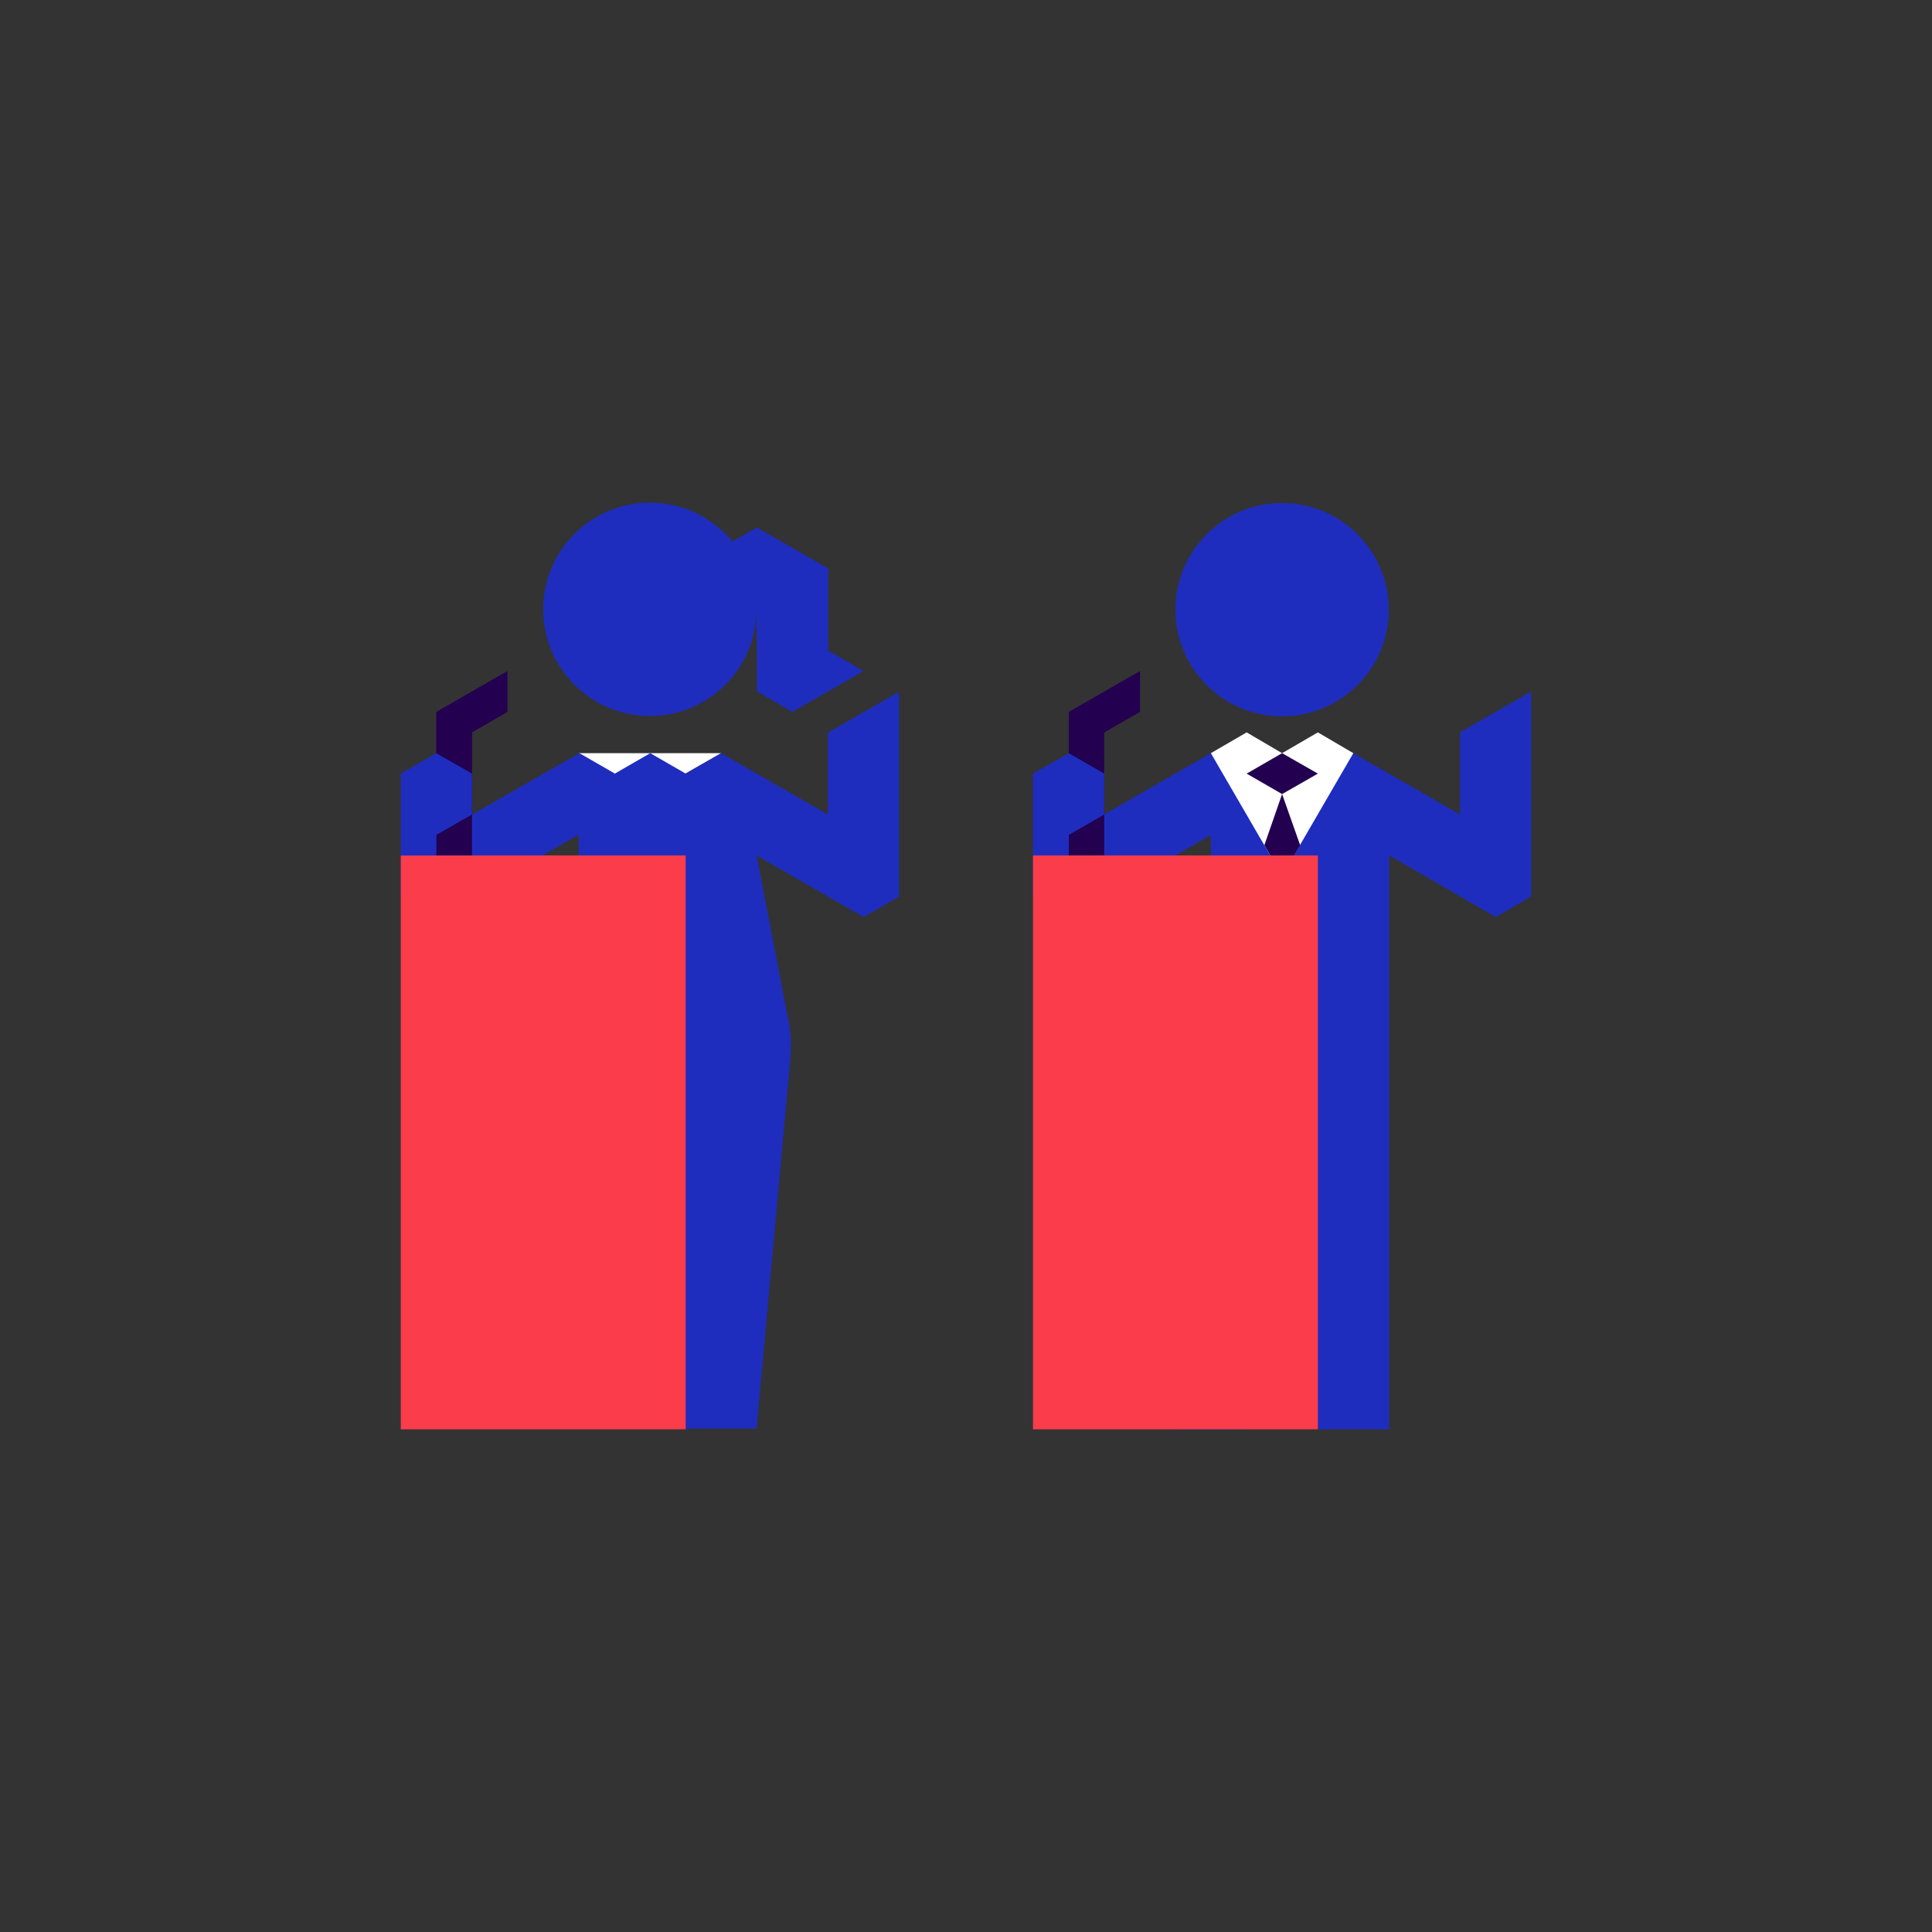
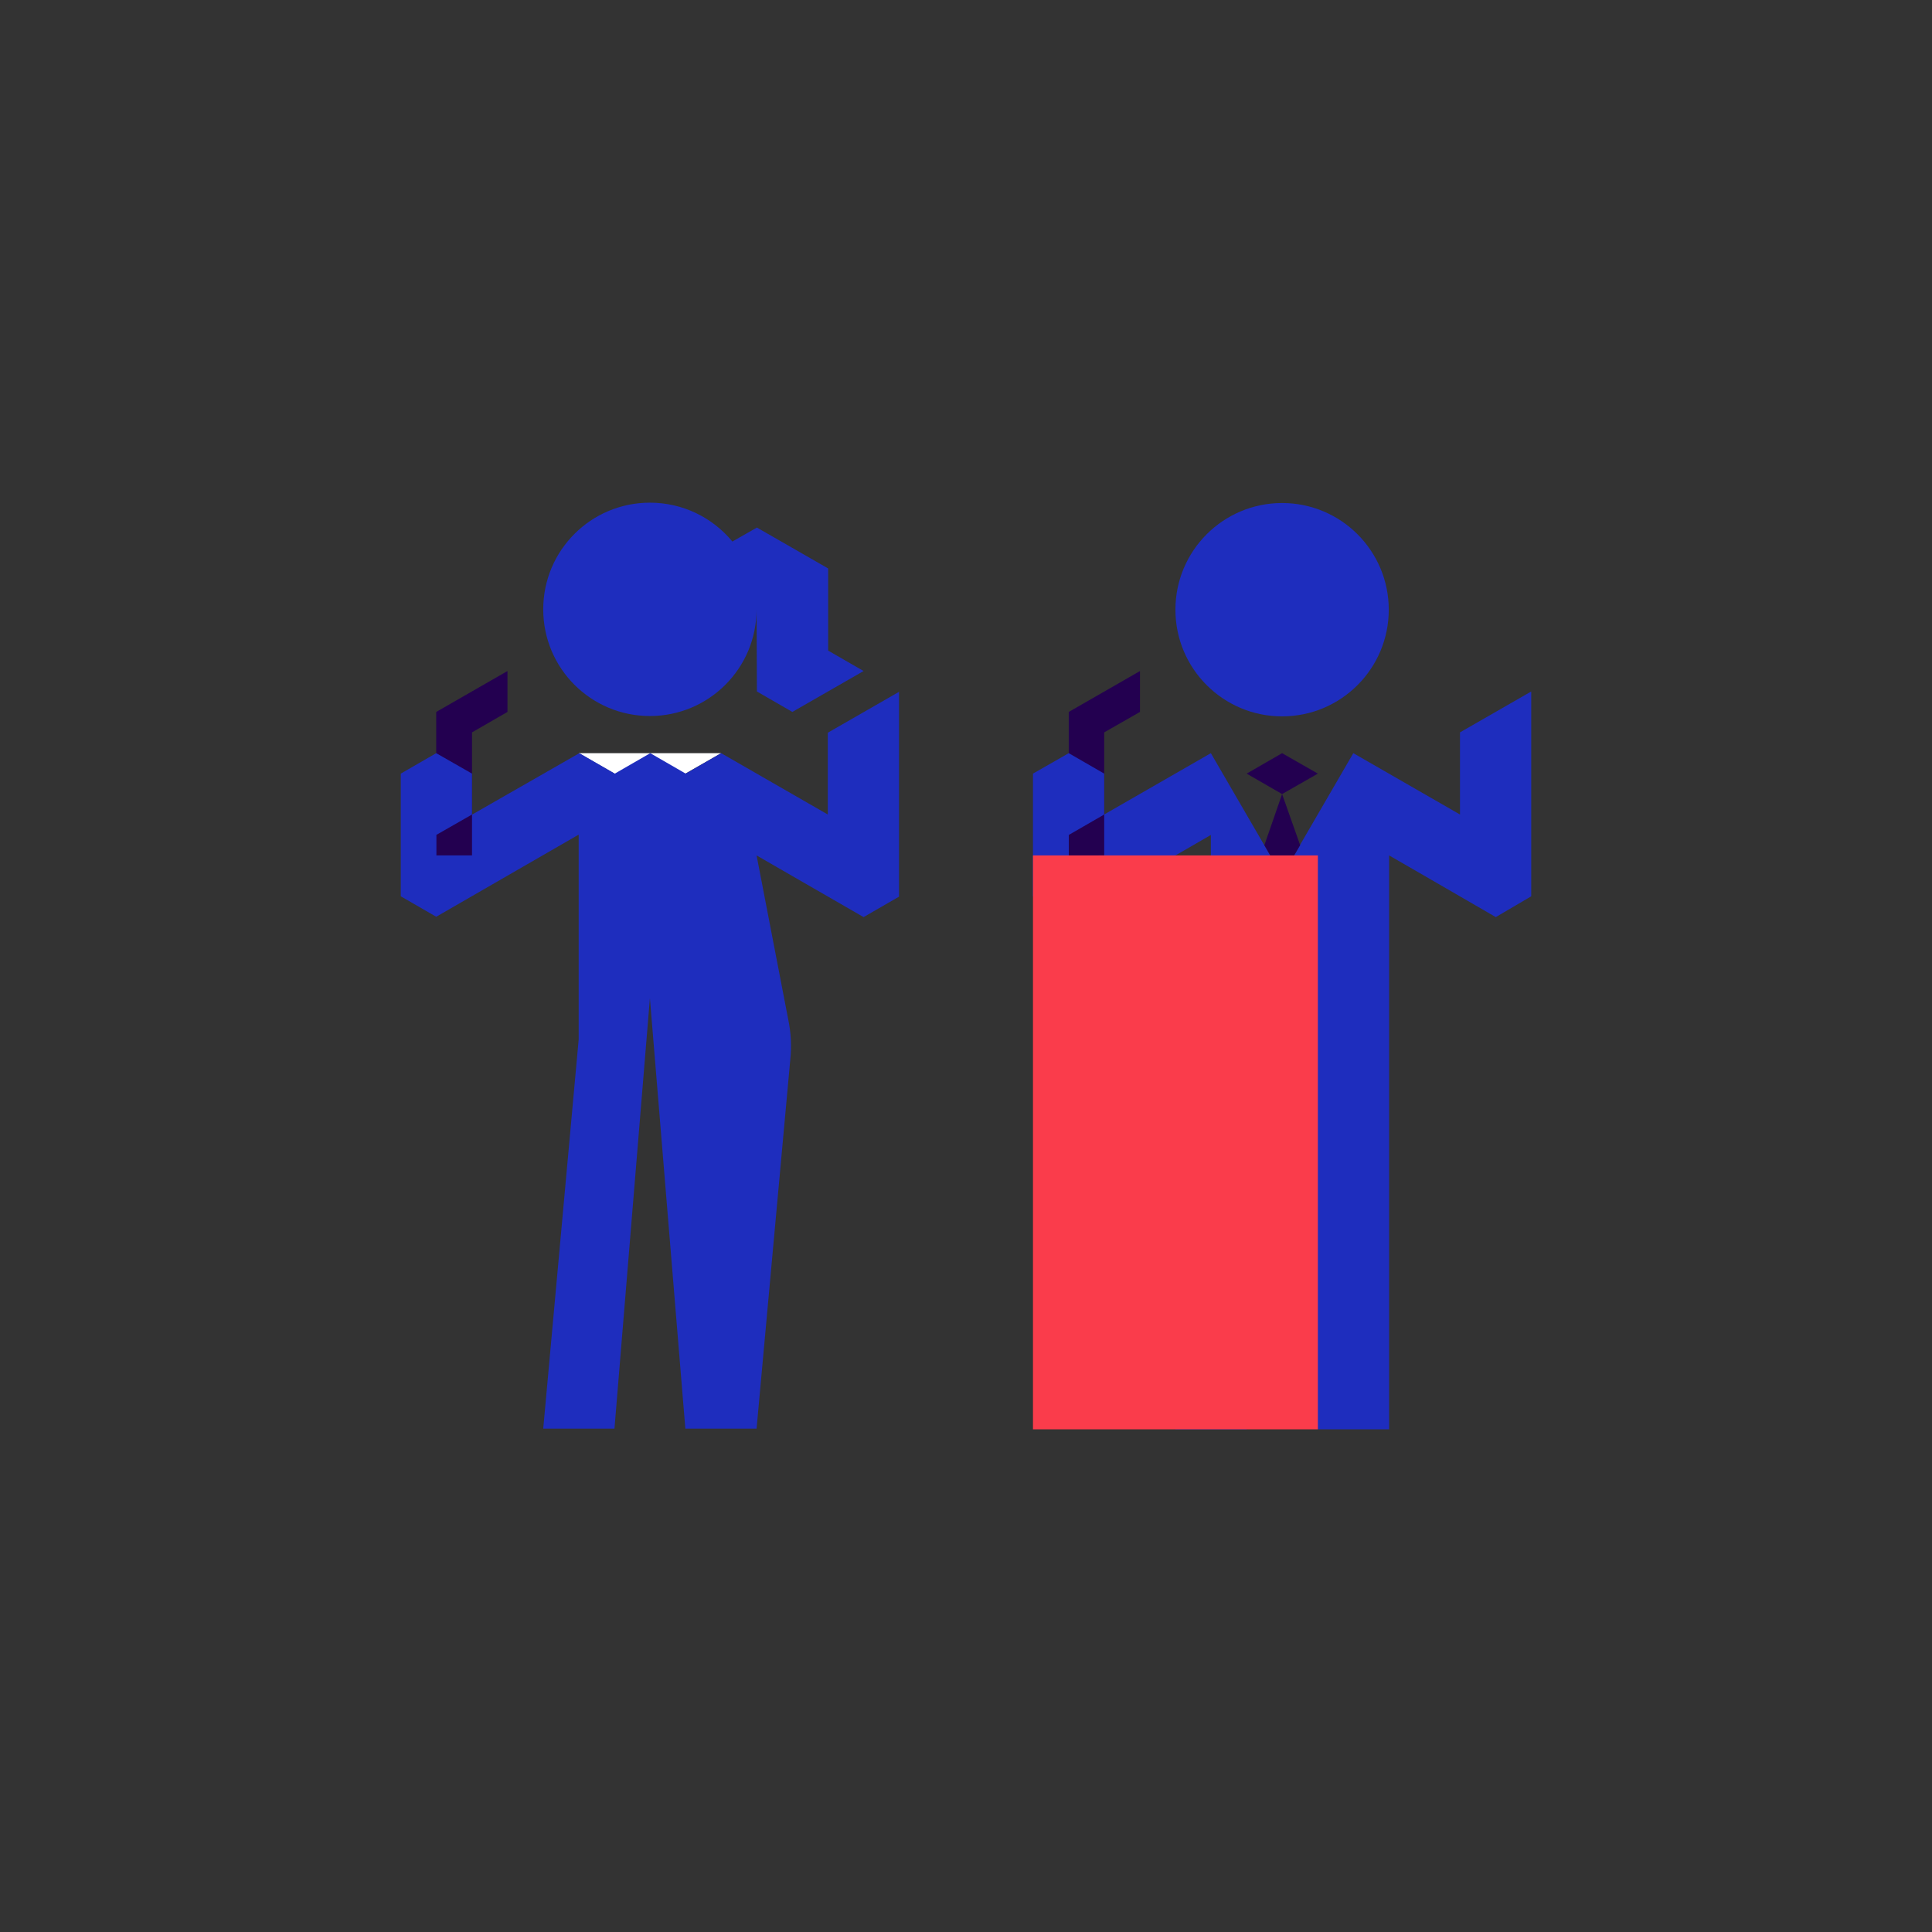
<svg xmlns="http://www.w3.org/2000/svg" viewBox="0 0 566.9 566.9">
  <rect x="0" y="0" width="566.9" height="566.9" fill="#333333" stroke="none" />
  <path fill="#fff" d="M169.8 221h41.8l-10.5 6h-20.8z" />
  <path fill="#1e2dbe" d="M253.4 269.1l10.4-6V203l-20.9 12v24l-31.3-18-10.4 6-10.4-6-10.4 6-10.4-6-52.4 30v12l10.4 6 41.8-24.1V305l-10.4 114.2h20.9l10.4-126.3 10.4 126.3H222l9.9-108.4c.4-3.9.2-7.8-.6-11.6L222 251l10.4 6 21 12.1z" />
-   <path fill="#fa3c4b" d="M117.6 251h83.6v168.4h-83.6z" />
  <path fill="#230050" d="M128 208.9l20.9-12v12l-10.4 6V251H128z" />
  <path fill="#1e2dbe" d="M117.6 227l10.4-6 10.5 6v12l-10.5 6v6h-10.4zM222 178.2v.6c0 17.3-14 31.3-31.3 31.3s-31.3-14-31.3-31.3 14-31.3 31.3-31.3c9.7 0 18.4 4.4 24.2 11.4l7.2-4.1 20.9 12v24.1l10.4 6-20.9 12-10.4-6-.1-24.7z" />
  <g>
-     <path fill="#fff" d="M355.3 221l10.5-6.1 10.4 6.1 10.5-6.1 10.4 6.1.1 36.1-31.7 5.8z" />
+     <path fill="#fff" d="M355.3 221z" />
    <circle cx="376.2" cy="178.9" r="31.3" fill="#1e2dbe" />
    <path fill="#1e2dbe" d="M407.6 251l10.4 6 20.9 12.1 10.4-6.1v-60.1l-20.9 12V239l-31.3-18-20.9 36-20.9-36-52.2 30v12l10.5 6.1 41.7-24.1v60.1l-10.4 114.3h20.9l10.4-126.3 10.5 126.3h20.9z" />
    <path fill="#230050" d="M313.6 208.9l20.9-12v12l-10.5 6V251l-10.4.1z" />
    <path fill="#1e2dbe" d="M303.1 227l10.5-6 10.4 6v12l-10.4 6v6h-10.5z" />
    <path fill="#230050" d="M376.2 221l-10.4 6 10.4 6 10.5-6zM376.2 257l5.3-9-5.3-15-5.2 15z" />
    <path fill="#fa3c4b" d="M303.1 251h83.6v168.4h-83.6z" />
  </g>
</svg>